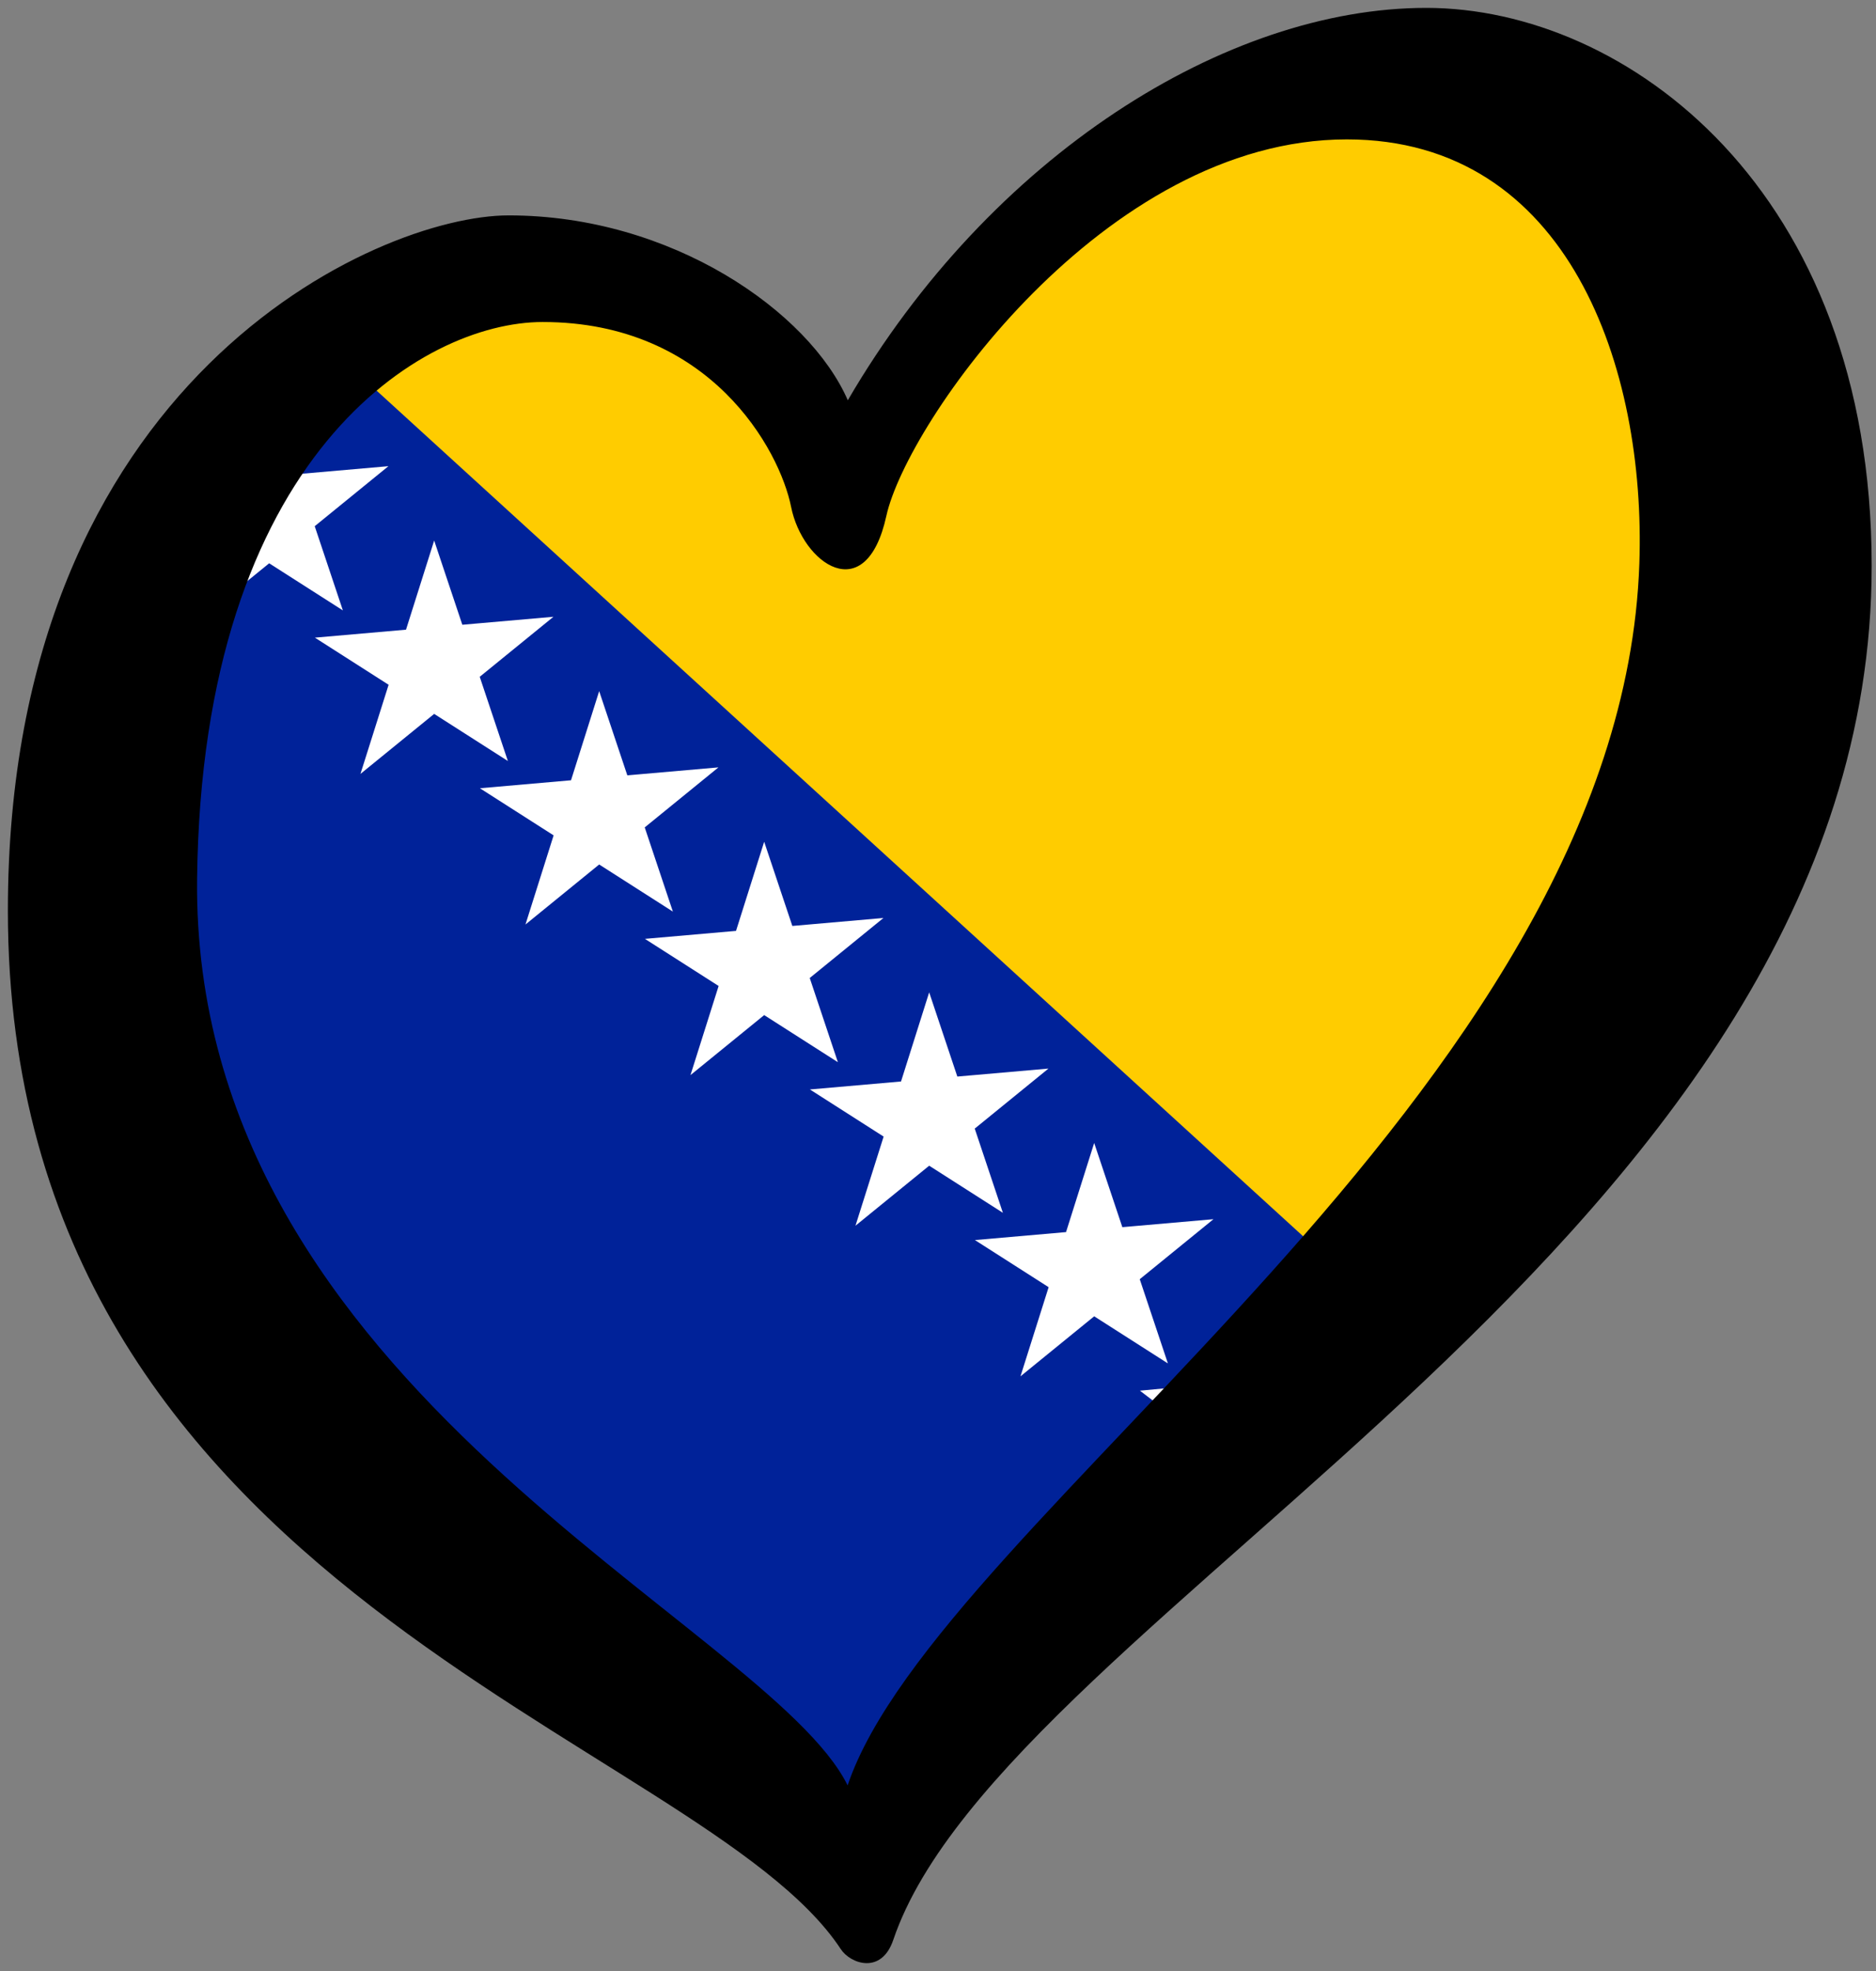
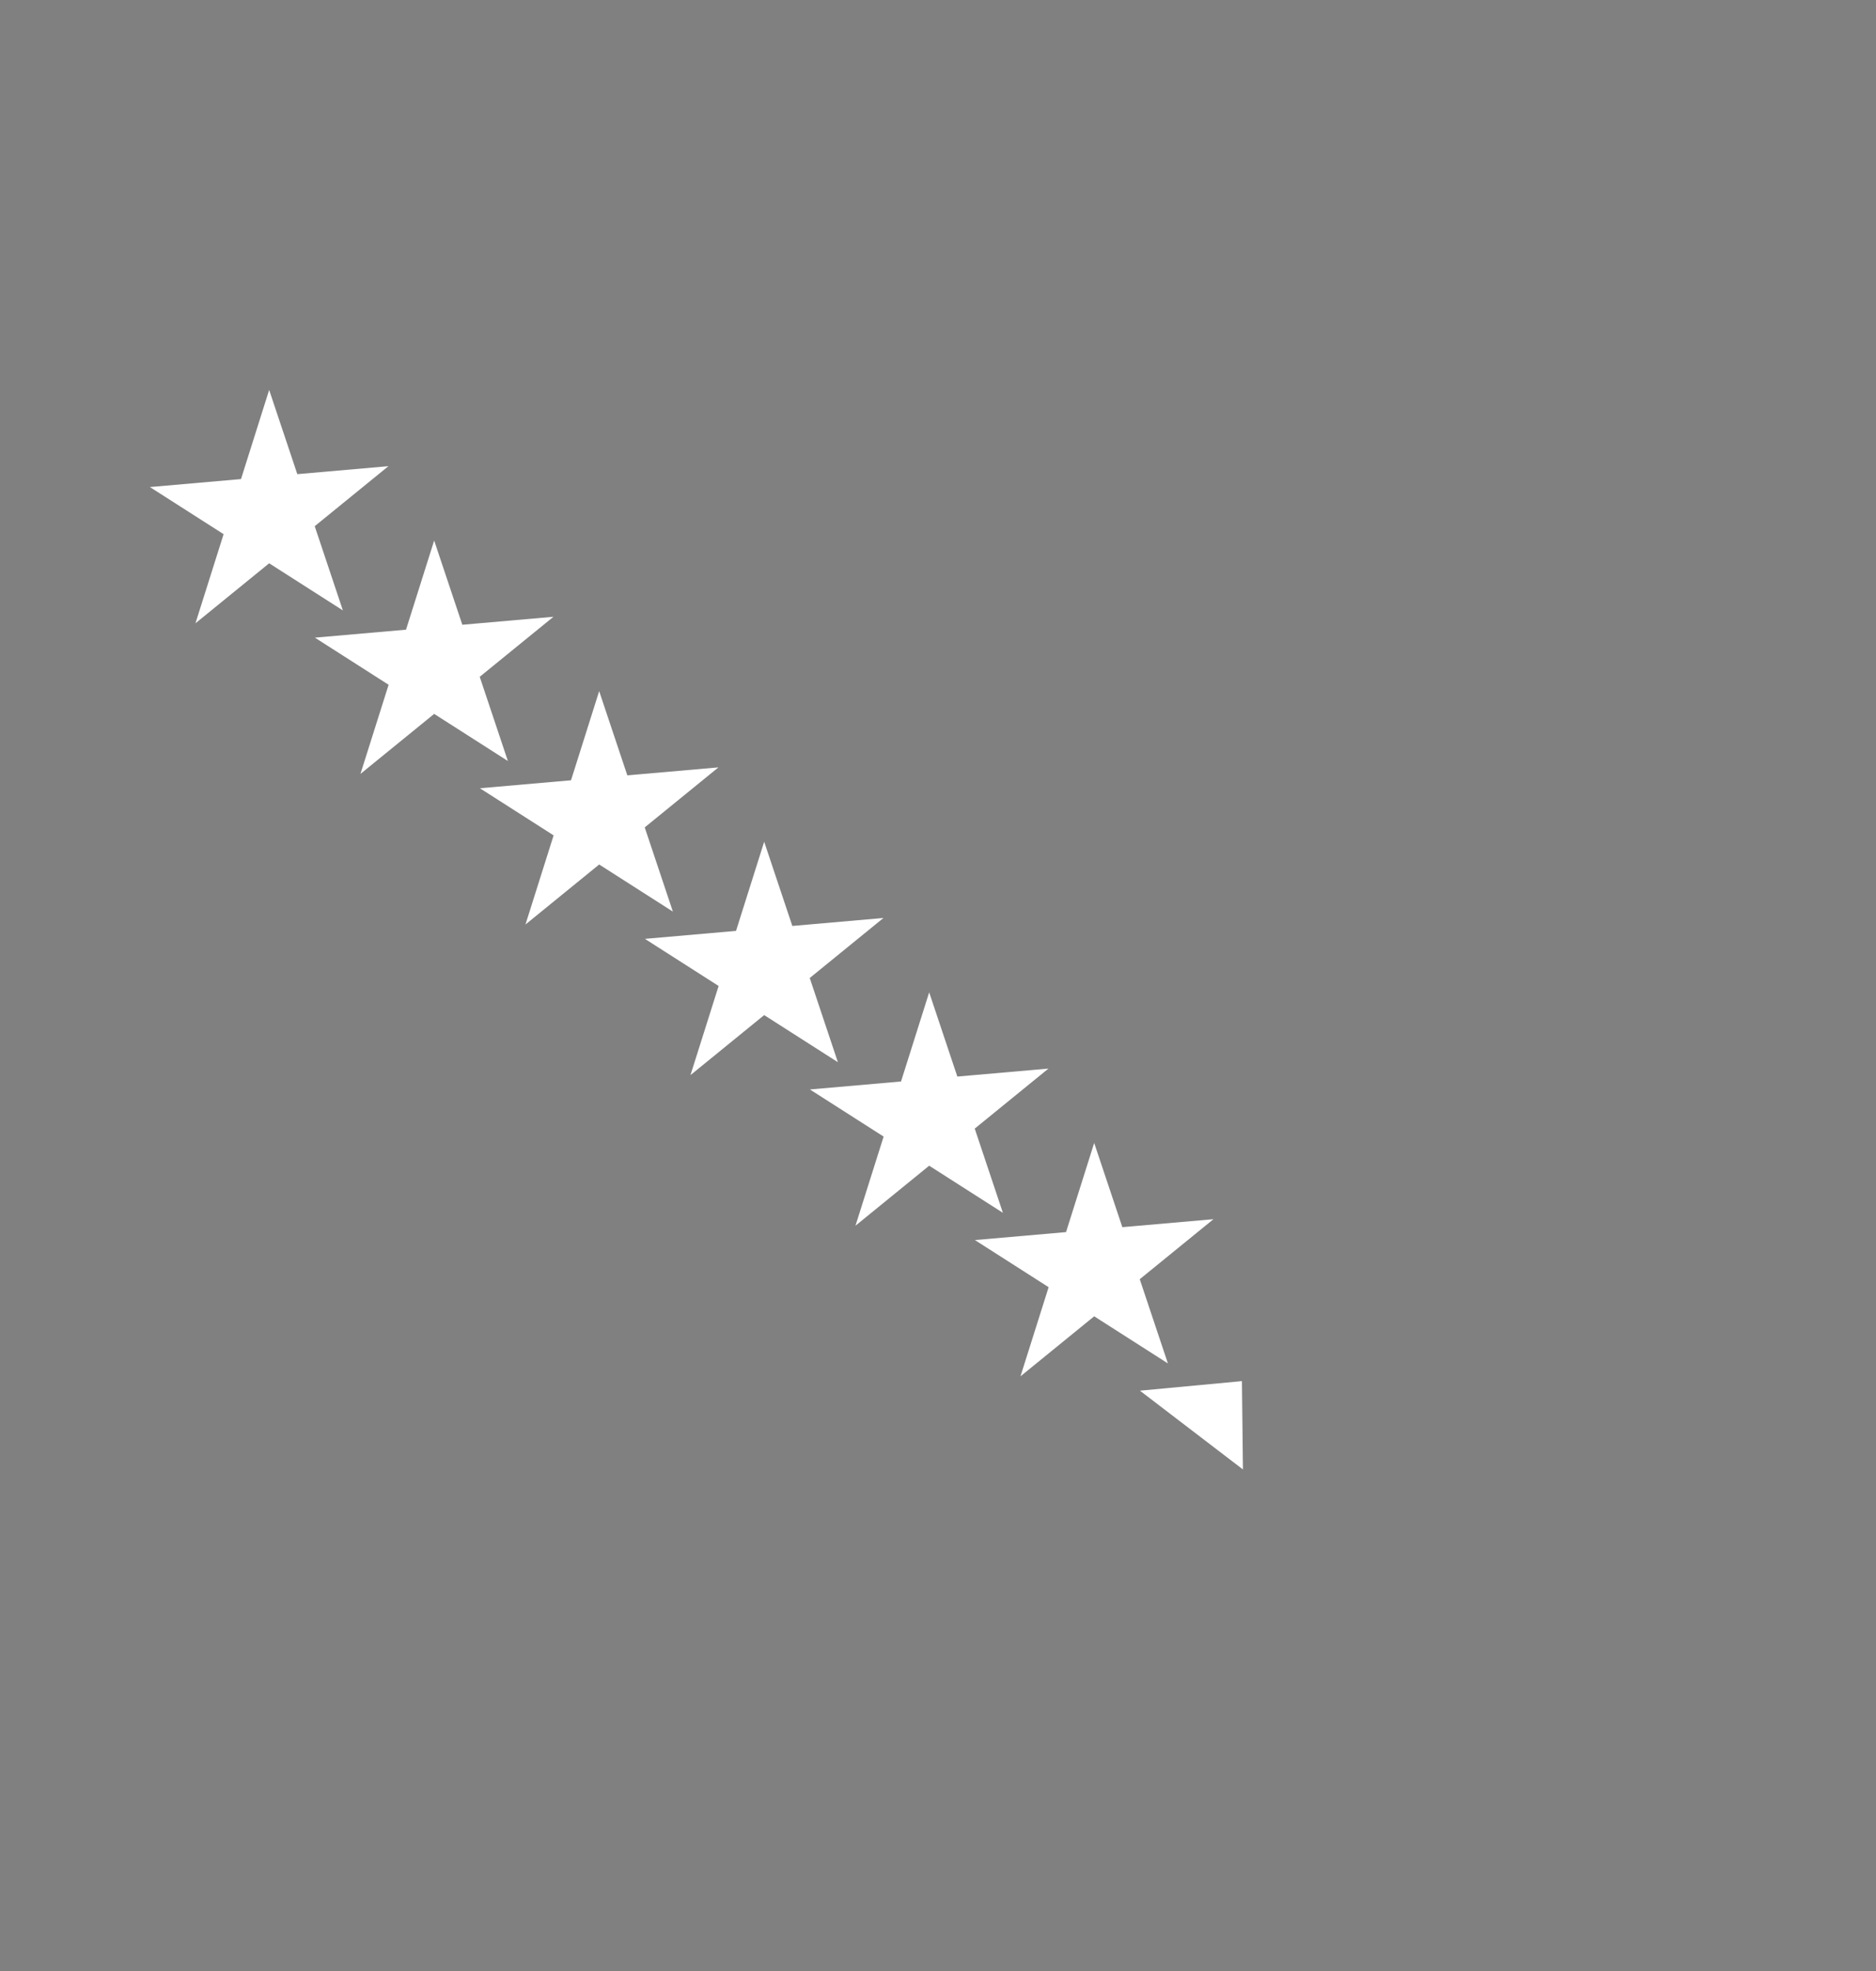
<svg xmlns="http://www.w3.org/2000/svg" width="238" height="250">
  <rect width="100%" height="100%" fill="#808080" stroke="none" />
-   <path d="M5.515 135.433C40.01 169.956 74.505 204.478 109 239 148 196 187 153 226 110 221 79.667 216 49.333 211 19 190.667 17.333 170.333 15.667 150 14 135.333 29 120.667 44 106 59 96.667 50.667 87.333 42.333 78 34 60.828 40.189 43.657 46.378 26.485 52.567c-6.99 27.622-13.98 55.244-20.97 82.866z" fill="#029" />
-   <path d="m43.358 45.513 35.185-10.345 30.325 24.281 41.867-46.186 60.092 8.487 0 89.711-41.867 48.665z" fill="#fc0" />
  <path d="M24.796 79.058 34.147 49.459 43.499 77.422 19.016 61.776 49.278 59.129zM45.729 98.16 55.081 68.561 64.432 96.524 39.95 80.878 70.212 78.231zM66.663 117.262l9.351-29.599 9.351 27.962-24.482-15.645 30.262-2.648zM87.597 136.364l9.351-29.599 9.351 27.962-24.482-15.645 30.262-2.648zM108.53 155.466l9.351-29.599 9.351 27.962-24.482-15.645 30.262-2.648zM129.464 174.569l9.351-29.599 9.351 27.962-24.482-15.645 30.262-2.648zM157.687 186.381l-0.129-11.204-12.94 1.212z" fill="#fff" />
-   <path d="m25.005 111.471c0.6-53.792 28.594-70.628 43.839-70.628 21.29 0 30.083 16.253 31.52 23.449 1.436 7.19 9.494 12.941 12.083 1.147 2.591-11.794 27.637-47.758 58.42-47.758 28.192 0 37.956 29.073 37.111 53.801-2.307 67.318-89.028 121.045-100.443 154.97-10.164-20.547-83.247-50.248-82.53-114.981l0 0zM180.938 1c-25.317 0-55.258 18.698-73.381 49.771-4.89-11.222-22.313-23.451-43.024-23.451-16.689 0-63.533 20.858-63.533 88.178 0 86.88 87.901 104.725 105.671 131.729 1.221 1.857 5.154 3.26 6.655-1.177 14.179-41.845 124.125-89.125 124.125-174.279-0.001-47.756-31.197-70.771-56.513-70.771z" />
</svg>